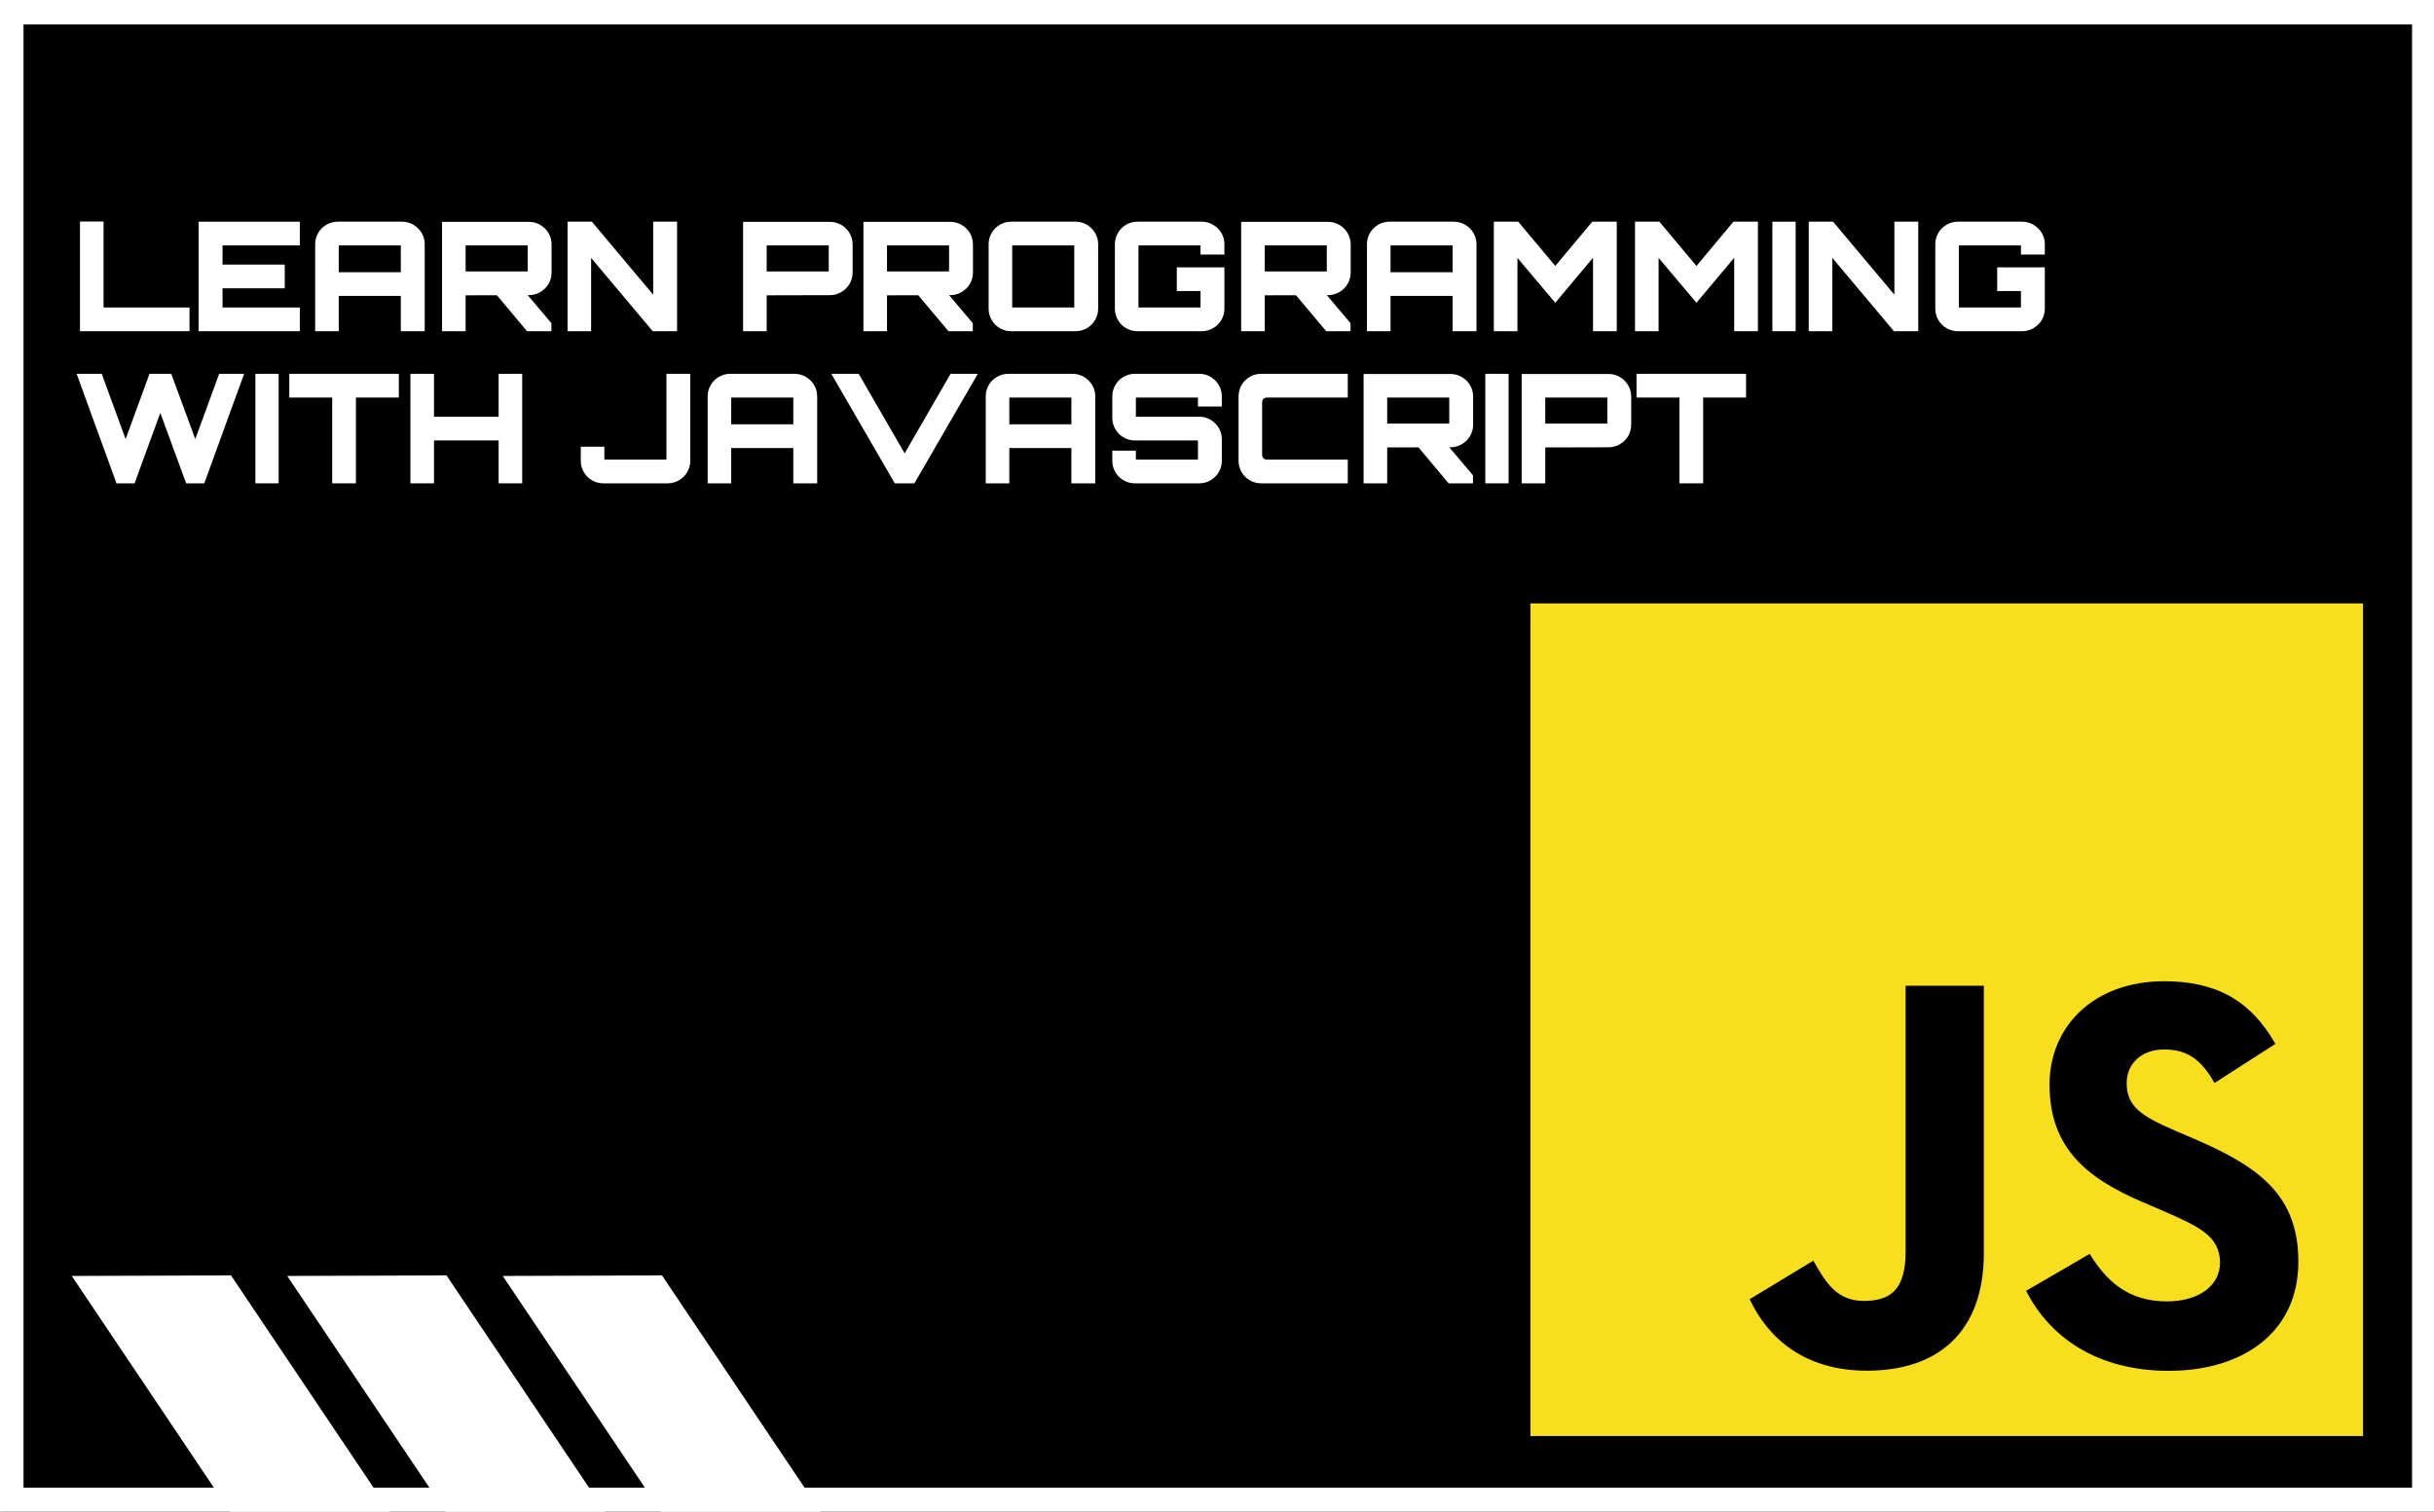
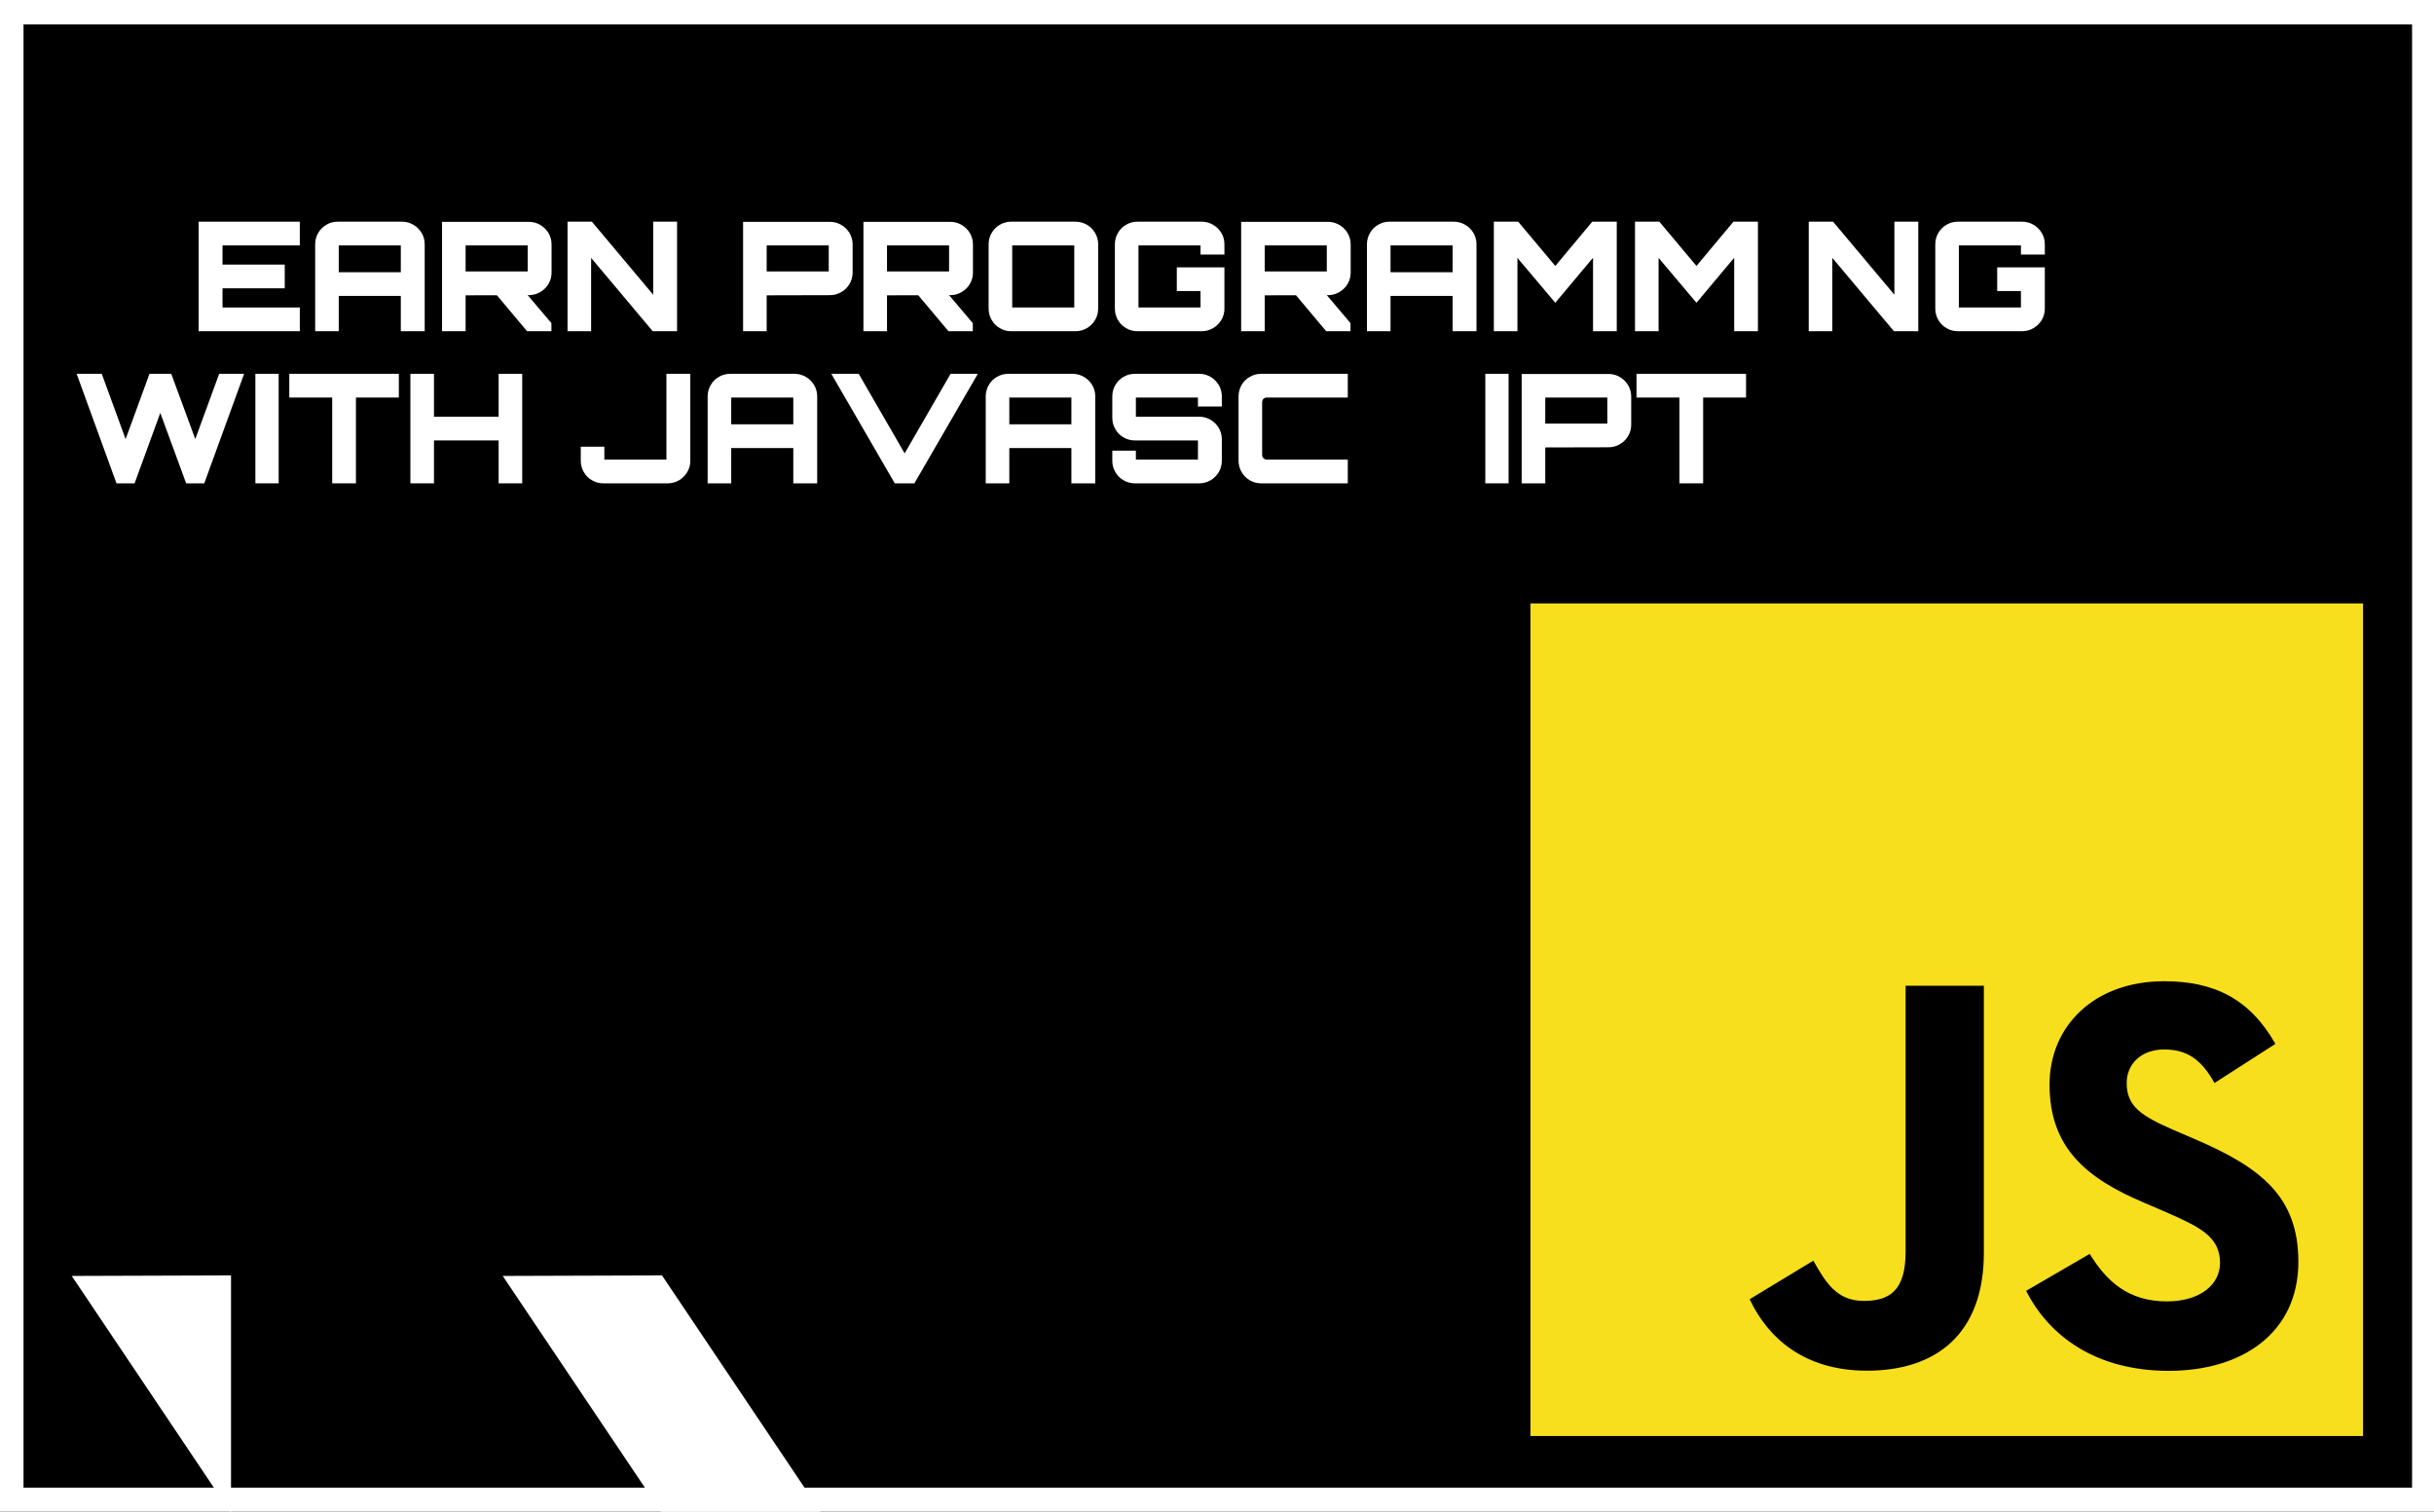
<svg xmlns="http://www.w3.org/2000/svg" width="100%" height="100%" viewBox="0 0 1024 636" version="1.1" xml:space="preserve" style="fill-rule:evenodd;clip-rule:evenodd;stroke-linecap:round;stroke-linejoin:round;stroke-miterlimit:1.5;">
  <rect x="0" y="0" width="1024" height="636" fill="#808080" stroke="none" />
  <g transform="matrix(2.407,0,0,2.525,-1585.76,-940.515)">
    <rect x="658.867" y="372.505" width="425.591" height="251.897" style="stroke:white;stroke-width:8.11px;" />
  </g>
  <g transform="matrix(1,0,0,1,-469.675,-228.26)">
    <g transform="matrix(64,0,0,64,499.675,367.604)">
-       <path d="M0.057,-0L0.057,-0.721L0.212,-0.721L0.212,-0.156L0.777,-0.156L0.777,-0L0.057,-0Z" style="fill:white;fill-rule:nonzero;" />
-     </g>
+       </g>
    <g transform="matrix(64,0,0,64,549.531,367.604)">
      <path d="M0.058,-0L0.058,-0.72L0.723,-0.72L0.723,-0.564L0.215,-0.564L0.215,-0.438L0.624,-0.438L0.624,-0.282L0.215,-0.282L0.215,-0.156L0.723,-0.156L0.723,-0L0.058,-0Z" style="fill:white;fill-rule:nonzero;" />
    </g>
    <g transform="matrix(64,0,0,64,598.555,367.604)">
      <path d="M0.058,-0L0.058,-0.572C0.058,-0.599 0.065,-0.624 0.078,-0.646C0.091,-0.669 0.109,-0.687 0.132,-0.7C0.154,-0.713 0.179,-0.72 0.206,-0.72L0.629,-0.72C0.656,-0.72 0.681,-0.713 0.703,-0.7C0.726,-0.687 0.744,-0.669 0.758,-0.646C0.771,-0.624 0.778,-0.599 0.778,-0.572L0.778,-0L0.621,-0L0.621,-0.232L0.213,-0.232L0.213,-0L0.058,-0ZM0.213,-0.388L0.621,-0.388L0.621,-0.564L0.213,-0.564L0.213,-0.388Z" style="fill:white;fill-rule:nonzero;" />
    </g>
    <g transform="matrix(64,0,0,64,652.059,367.604)">
      <path d="M0.615,-0L0.406,-0.249L0.609,-0.249L0.775,-0.053L0.775,-0L0.615,-0ZM0.056,-0L0.056,-0.719L0.627,-0.719C0.654,-0.719 0.679,-0.712 0.701,-0.699C0.724,-0.686 0.742,-0.668 0.756,-0.645C0.769,-0.622 0.776,-0.598 0.776,-0.571L0.776,-0.385C0.776,-0.358 0.769,-0.334 0.756,-0.311C0.742,-0.288 0.724,-0.27 0.701,-0.257C0.679,-0.244 0.654,-0.237 0.627,-0.237L0.211,-0.236L0.211,-0L0.056,-0ZM0.211,-0.393L0.619,-0.393L0.619,-0.564L0.211,-0.564L0.211,-0.393Z" style="fill:white;fill-rule:nonzero;" />
    </g>
    <g transform="matrix(64,0,0,64,704.859,367.604)">
      <path d="M0.056,-0L0.056,-0.72L0.216,-0.72L0.619,-0.24L0.619,-0.72L0.776,-0.72L0.776,-0L0.616,-0L0.211,-0.482L0.211,-0L0.056,-0Z" style="fill:white;fill-rule:nonzero;" />
    </g>
    <g transform="matrix(64,0,0,64,778.715,367.604)">
      <path d="M0.056,-0L0.056,-0.719L0.627,-0.719C0.654,-0.719 0.679,-0.712 0.701,-0.699C0.724,-0.686 0.742,-0.668 0.756,-0.645C0.769,-0.622 0.776,-0.598 0.776,-0.571L0.776,-0.385C0.776,-0.358 0.769,-0.334 0.756,-0.311C0.742,-0.288 0.724,-0.27 0.701,-0.257C0.679,-0.244 0.654,-0.237 0.627,-0.237L0.211,-0.236L0.211,-0L0.056,-0ZM0.211,-0.393L0.619,-0.393L0.619,-0.564L0.211,-0.564L0.211,-0.393Z" style="fill:white;fill-rule:nonzero;" />
    </g>
    <g transform="matrix(64,0,0,64,829.339,367.604)">
      <path d="M0.615,-0L0.406,-0.249L0.609,-0.249L0.775,-0.053L0.775,-0L0.615,-0ZM0.056,-0L0.056,-0.719L0.627,-0.719C0.654,-0.719 0.679,-0.712 0.701,-0.699C0.724,-0.686 0.742,-0.668 0.756,-0.645C0.769,-0.622 0.776,-0.598 0.776,-0.571L0.776,-0.385C0.776,-0.358 0.769,-0.334 0.756,-0.311C0.742,-0.288 0.724,-0.27 0.701,-0.257C0.679,-0.244 0.654,-0.237 0.627,-0.237L0.211,-0.236L0.211,-0L0.056,-0ZM0.211,-0.393L0.619,-0.393L0.619,-0.564L0.211,-0.564L0.211,-0.393Z" style="fill:white;fill-rule:nonzero;" />
    </g>
    <g transform="matrix(64,0,0,64,882.139,367.604)">
      <path d="M0.202,-0C0.175,-0 0.15,-0.007 0.128,-0.02C0.105,-0.033 0.087,-0.051 0.074,-0.074C0.061,-0.096 0.054,-0.121 0.054,-0.148L0.054,-0.572C0.054,-0.599 0.061,-0.624 0.074,-0.646C0.087,-0.669 0.105,-0.687 0.128,-0.7C0.15,-0.713 0.175,-0.72 0.202,-0.72L0.626,-0.72C0.653,-0.72 0.677,-0.713 0.7,-0.7C0.722,-0.687 0.74,-0.669 0.754,-0.646C0.767,-0.624 0.774,-0.599 0.774,-0.572L0.774,-0.148C0.774,-0.121 0.767,-0.096 0.754,-0.074C0.74,-0.051 0.722,-0.033 0.7,-0.02C0.677,-0.007 0.653,-0 0.626,-0L0.202,-0ZM0.209,-0.156L0.617,-0.156L0.617,-0.564L0.209,-0.564L0.209,-0.156Z" style="fill:white;fill-rule:nonzero;" />
    </g>
    <g transform="matrix(64,0,0,64,935.131,367.604)">
      <path d="M0.204,-0C0.177,-0 0.152,-0.007 0.13,-0.02C0.107,-0.033 0.089,-0.051 0.076,-0.074C0.063,-0.096 0.056,-0.121 0.056,-0.148L0.056,-0.572C0.056,-0.599 0.063,-0.624 0.076,-0.646C0.089,-0.669 0.107,-0.687 0.13,-0.7C0.152,-0.713 0.177,-0.72 0.204,-0.72L0.627,-0.72C0.654,-0.72 0.679,-0.713 0.701,-0.7C0.724,-0.687 0.742,-0.669 0.756,-0.646C0.769,-0.624 0.776,-0.599 0.776,-0.572L0.776,-0.504L0.619,-0.504L0.619,-0.564L0.211,-0.564L0.211,-0.156L0.619,-0.156L0.619,-0.264L0.463,-0.264L0.463,-0.42L0.776,-0.42L0.776,-0.148C0.776,-0.121 0.769,-0.096 0.756,-0.074C0.742,-0.051 0.724,-0.033 0.701,-0.02C0.679,-0.007 0.654,-0 0.627,-0L0.204,-0Z" style="fill:white;fill-rule:nonzero;" />
    </g>
    <g transform="matrix(64,0,0,64,988.251,367.604)">
      <path d="M0.615,-0L0.406,-0.249L0.609,-0.249L0.775,-0.053L0.775,-0L0.615,-0ZM0.056,-0L0.056,-0.719L0.627,-0.719C0.654,-0.719 0.679,-0.712 0.701,-0.699C0.724,-0.686 0.742,-0.668 0.756,-0.645C0.769,-0.622 0.776,-0.598 0.776,-0.571L0.776,-0.385C0.776,-0.358 0.769,-0.334 0.756,-0.311C0.742,-0.288 0.724,-0.27 0.701,-0.257C0.679,-0.244 0.654,-0.237 0.627,-0.237L0.211,-0.236L0.211,-0L0.056,-0ZM0.211,-0.393L0.619,-0.393L0.619,-0.564L0.211,-0.564L0.211,-0.393Z" style="fill:white;fill-rule:nonzero;" />
    </g>
    <g transform="matrix(64,0,0,64,1041.05,367.604)">
      <path d="M0.058,-0L0.058,-0.572C0.058,-0.599 0.065,-0.624 0.078,-0.646C0.091,-0.669 0.109,-0.687 0.132,-0.7C0.154,-0.713 0.179,-0.72 0.206,-0.72L0.629,-0.72C0.656,-0.72 0.681,-0.713 0.703,-0.7C0.726,-0.687 0.744,-0.669 0.758,-0.646C0.771,-0.624 0.778,-0.599 0.778,-0.572L0.778,-0L0.621,-0L0.621,-0.232L0.213,-0.232L0.213,-0L0.058,-0ZM0.213,-0.388L0.621,-0.388L0.621,-0.564L0.213,-0.564L0.213,-0.388Z" style="fill:white;fill-rule:nonzero;" />
    </g>
    <g transform="matrix(64,0,0,64,1094.56,367.604)">
      <path d="M0.056,-0L0.056,-0.72L0.216,-0.72L0.46,-0.429L0.703,-0.72L0.864,-0.72L0.864,-0L0.708,-0L0.708,-0.483L0.46,-0.187L0.211,-0.482L0.211,-0L0.056,-0Z" style="fill:white;fill-rule:nonzero;" />
    </g>
    <g transform="matrix(64,0,0,64,1153.95,367.604)">
      <path d="M0.056,-0L0.056,-0.72L0.216,-0.72L0.46,-0.429L0.703,-0.72L0.864,-0.72L0.864,-0L0.708,-0L0.708,-0.483L0.46,-0.187L0.211,-0.482L0.211,-0L0.056,-0Z" style="fill:white;fill-rule:nonzero;" />
    </g>
    <g transform="matrix(64,0,0,64,1213.34,367.604)">
-       <rect x="0.031" y="-0.72" width="0.153" height="0.72" style="fill:white;fill-rule:nonzero;" />
-     </g>
+       </g>
    <g transform="matrix(64,0,0,64,1227.04,367.604)">
      <path d="M0.056,-0L0.056,-0.72L0.216,-0.72L0.619,-0.24L0.619,-0.72L0.776,-0.72L0.776,-0L0.616,-0L0.211,-0.482L0.211,-0L0.056,-0Z" style="fill:white;fill-rule:nonzero;" />
    </g>
    <g transform="matrix(64,0,0,64,1280.28,367.604)">
      <path d="M0.204,-0C0.177,-0 0.152,-0.007 0.13,-0.02C0.107,-0.033 0.089,-0.051 0.076,-0.074C0.063,-0.096 0.056,-0.121 0.056,-0.148L0.056,-0.572C0.056,-0.599 0.063,-0.624 0.076,-0.646C0.089,-0.669 0.107,-0.687 0.13,-0.7C0.152,-0.713 0.177,-0.72 0.204,-0.72L0.627,-0.72C0.654,-0.72 0.679,-0.713 0.701,-0.7C0.724,-0.687 0.742,-0.669 0.756,-0.646C0.769,-0.624 0.776,-0.599 0.776,-0.572L0.776,-0.504L0.619,-0.504L0.619,-0.564L0.211,-0.564L0.211,-0.156L0.619,-0.156L0.619,-0.264L0.463,-0.264L0.463,-0.42L0.776,-0.42L0.776,-0.148C0.776,-0.121 0.769,-0.096 0.756,-0.074C0.742,-0.051 0.724,-0.033 0.701,-0.02C0.679,-0.007 0.654,-0 0.627,-0L0.204,-0Z" style="fill:white;fill-rule:nonzero;" />
    </g>
    <g transform="matrix(64,0,0,64,499.675,431.604)">
      <path d="M0.297,-0L0.035,-0.72L0.2,-0.72L0.357,-0.291L0.514,-0.72L0.657,-0.72L0.815,-0.291L0.972,-0.72L1.136,-0.72L0.874,-0L0.755,-0L0.585,-0.463L0.416,-0L0.297,-0Z" style="fill:white;fill-rule:nonzero;" />
    </g>
    <g transform="matrix(64,0,0,64,575.131,431.604)">
      <rect x="0.031" y="-0.72" width="0.153" height="0.72" style="fill:white;fill-rule:nonzero;" />
    </g>
    <g transform="matrix(64,0,0,64,590.107,431.604)">
      <path d="M0.302,-0L0.302,-0.564L0.02,-0.564L0.02,-0.72L0.74,-0.72L0.74,-0.564L0.458,-0.564L0.458,-0L0.302,-0Z" style="fill:white;fill-rule:nonzero;" />
    </g>
    <g transform="matrix(64,0,0,64,638.683,431.604)">
      <path d="M0.057,-0L0.057,-0.72L0.212,-0.72L0.212,-0.438L0.637,-0.438L0.637,-0.72L0.792,-0.72L0.792,-0L0.637,-0L0.637,-0.282L0.212,-0.282L0.212,-0L0.057,-0Z" style="fill:white;fill-rule:nonzero;" />
    </g>
    <g transform="matrix(64,0,0,64,713.755,431.604)">
      <path d="M0.152,-0C0.125,-0 0.1,-0.007 0.078,-0.02C0.055,-0.033 0.037,-0.051 0.024,-0.074C0.011,-0.096 0.004,-0.121 0.004,-0.148L0.004,-0.241L0.159,-0.241L0.159,-0.156L0.567,-0.156L0.567,-0.72L0.724,-0.72L0.724,-0.148C0.724,-0.121 0.717,-0.096 0.704,-0.074C0.69,-0.051 0.672,-0.033 0.65,-0.02C0.627,-0.007 0.603,-0 0.576,-0L0.152,-0Z" style="fill:white;fill-rule:nonzero;" />
    </g>
    <g transform="matrix(64,0,0,64,763.675,431.604)">
      <path d="M0.058,-0L0.058,-0.572C0.058,-0.599 0.065,-0.624 0.078,-0.646C0.091,-0.669 0.109,-0.687 0.132,-0.7C0.154,-0.713 0.179,-0.72 0.206,-0.72L0.629,-0.72C0.656,-0.72 0.681,-0.713 0.703,-0.7C0.726,-0.687 0.744,-0.669 0.758,-0.646C0.771,-0.624 0.778,-0.599 0.778,-0.572L0.778,-0L0.621,-0L0.621,-0.232L0.213,-0.232L0.213,-0L0.058,-0ZM0.213,-0.388L0.621,-0.388L0.621,-0.564L0.213,-0.564L0.213,-0.388Z" style="fill:white;fill-rule:nonzero;" />
    </g>
    <g transform="matrix(64,0,0,64,817.179,431.604)">
      <path d="M0.452,-0L0.035,-0.72L0.215,-0.72L0.517,-0.197L0.819,-0.72L0.998,-0.72L0.581,-0L0.452,-0Z" style="fill:white;fill-rule:nonzero;" />
    </g>
    <g transform="matrix(64,0,0,64,880.667,431.604)">
      <path d="M0.058,-0L0.058,-0.572C0.058,-0.599 0.065,-0.624 0.078,-0.646C0.091,-0.669 0.109,-0.687 0.132,-0.7C0.154,-0.713 0.179,-0.72 0.206,-0.72L0.629,-0.72C0.656,-0.72 0.681,-0.713 0.703,-0.7C0.726,-0.687 0.744,-0.669 0.758,-0.646C0.771,-0.624 0.778,-0.599 0.778,-0.572L0.778,-0L0.621,-0L0.621,-0.232L0.213,-0.232L0.213,-0L0.058,-0ZM0.213,-0.388L0.621,-0.388L0.621,-0.564L0.213,-0.564L0.213,-0.388Z" style="fill:white;fill-rule:nonzero;" />
    </g>
    <g transform="matrix(64,0,0,64,934.171,431.604)">
      <path d="M0.202,-0C0.175,-0 0.15,-0.007 0.128,-0.02C0.105,-0.033 0.087,-0.051 0.074,-0.074C0.061,-0.096 0.054,-0.121 0.054,-0.148L0.054,-0.215L0.209,-0.215L0.209,-0.156L0.617,-0.156L0.617,-0.282L0.202,-0.282C0.175,-0.282 0.15,-0.289 0.128,-0.302C0.105,-0.315 0.087,-0.333 0.074,-0.356C0.061,-0.378 0.054,-0.403 0.054,-0.43L0.054,-0.572C0.054,-0.599 0.061,-0.624 0.074,-0.646C0.087,-0.669 0.105,-0.687 0.128,-0.7C0.15,-0.713 0.175,-0.72 0.202,-0.72L0.626,-0.72C0.653,-0.72 0.677,-0.713 0.7,-0.7C0.722,-0.687 0.74,-0.669 0.754,-0.646C0.767,-0.624 0.774,-0.599 0.774,-0.572L0.774,-0.505L0.617,-0.505L0.617,-0.564L0.209,-0.564L0.209,-0.438L0.626,-0.438C0.653,-0.438 0.677,-0.431 0.7,-0.418C0.722,-0.405 0.74,-0.387 0.754,-0.364C0.767,-0.342 0.774,-0.317 0.774,-0.29L0.774,-0.148C0.774,-0.121 0.767,-0.096 0.754,-0.074C0.74,-0.051 0.722,-0.033 0.7,-0.02C0.677,-0.007 0.653,-0 0.626,-0L0.202,-0Z" style="fill:white;fill-rule:nonzero;" />
    </g>
    <g transform="matrix(64,0,0,64,987.163,431.604)">
      <path d="M0.204,-0C0.177,-0 0.152,-0.007 0.13,-0.02C0.107,-0.033 0.089,-0.051 0.076,-0.074C0.063,-0.096 0.056,-0.121 0.056,-0.148L0.056,-0.572C0.056,-0.599 0.063,-0.624 0.076,-0.647C0.089,-0.669 0.107,-0.687 0.13,-0.7C0.152,-0.713 0.177,-0.72 0.204,-0.72L0.774,-0.72L0.774,-0.564L0.244,-0.564C0.233,-0.564 0.225,-0.561 0.22,-0.556C0.214,-0.551 0.211,-0.542 0.211,-0.531L0.211,-0.189C0.211,-0.178 0.214,-0.17 0.22,-0.165C0.225,-0.159 0.233,-0.156 0.244,-0.156L0.774,-0.156L0.774,-0L0.204,-0Z" style="fill:white;fill-rule:nonzero;" />
    </g>
    <g transform="matrix(64,0,0,64,1039.77,431.604)">
-       <path d="M0.615,-0L0.406,-0.249L0.609,-0.249L0.775,-0.053L0.775,-0L0.615,-0ZM0.056,-0L0.056,-0.719L0.627,-0.719C0.654,-0.719 0.679,-0.712 0.701,-0.699C0.724,-0.686 0.742,-0.668 0.756,-0.645C0.769,-0.622 0.776,-0.598 0.776,-0.571L0.776,-0.385C0.776,-0.358 0.769,-0.334 0.756,-0.311C0.742,-0.288 0.724,-0.27 0.701,-0.257C0.679,-0.244 0.654,-0.237 0.627,-0.237L0.211,-0.236L0.211,-0L0.056,-0ZM0.211,-0.393L0.619,-0.393L0.619,-0.564L0.211,-0.564L0.211,-0.393Z" style="fill:white;fill-rule:nonzero;" />
-     </g>
+       </g>
    <g transform="matrix(64,0,0,64,1092.57,431.604)">
      <rect x="0.031" y="-0.72" width="0.153" height="0.72" style="fill:white;fill-rule:nonzero;" />
    </g>
    <g transform="matrix(64,0,0,64,1106.27,431.604)">
      <path d="M0.056,-0L0.056,-0.719L0.627,-0.719C0.654,-0.719 0.679,-0.712 0.701,-0.699C0.724,-0.686 0.742,-0.668 0.756,-0.645C0.769,-0.622 0.776,-0.598 0.776,-0.571L0.776,-0.385C0.776,-0.358 0.769,-0.334 0.756,-0.311C0.742,-0.288 0.724,-0.27 0.701,-0.257C0.679,-0.244 0.654,-0.237 0.627,-0.237L0.211,-0.236L0.211,-0L0.056,-0ZM0.211,-0.393L0.619,-0.393L0.619,-0.564L0.211,-0.564L0.211,-0.393Z" style="fill:white;fill-rule:nonzero;" />
    </g>
    <g transform="matrix(64,0,0,64,1156.89,431.604)">
      <path d="M0.302,-0L0.302,-0.564L0.02,-0.564L0.02,-0.72L0.74,-0.72L0.74,-0.564L0.458,-0.564L0.458,-0L0.302,-0Z" style="fill:white;fill-rule:nonzero;" />
    </g>
  </g>
  <g transform="matrix(0.556,0,0,0.556,819,429)">
    <g transform="matrix(1,0,0,1,-315,-315)">
      <rect x="0" y="0" width="630" height="630" style="fill:rgb(247,223,30);" />
      <path d="M423.2,492.19C435.89,512.91 452.4,528.14 481.6,528.14C506.13,528.14 521.8,515.88 521.8,498.94C521.8,478.64 505.7,471.45 478.7,459.64L463.9,453.29C421.18,435.09 392.8,412.29 392.8,364.09C392.8,319.69 426.63,285.89 479.5,285.89C517.14,285.89 544.2,298.99 563.7,333.29L517.6,362.89C507.45,344.69 496.5,337.52 479.5,337.52C462.16,337.52 451.17,348.52 451.17,362.89C451.17,380.65 462.17,387.84 487.57,398.84L502.37,405.18C552.67,426.75 581.07,448.74 581.07,498.18C581.07,551.48 539.2,580.68 482.97,580.68C427.99,580.68 392.47,554.48 375.09,520.14L423.2,492.19ZM214.07,497.32C223.37,513.82 231.83,527.77 252.17,527.77C271.62,527.77 283.89,520.16 283.89,490.57L283.89,289.27L343.09,289.27L343.09,491.37C343.09,552.67 307.15,580.57 254.69,580.57C207.29,580.57 179.84,556.04 165.88,526.495L214.07,497.32Z" style="fill-rule:nonzero;" />
    </g>
  </g>
  <g transform="matrix(1.345,0,0,2.003,-964.081,-5309.64)">
    <path d="M923.857,2918.73L973.795,2968.66L923.857,2968.66L874.038,2918.84L923.857,2918.73Z" style="fill:white;fill-rule:nonzero;" />
  </g>
  <g transform="matrix(1.345,0,0,2.003,-964.081,-5309.64)">
-     <path d="M856.453,2918.73L906.39,2968.66L856.453,2968.66L806.633,2918.84L856.453,2918.73Z" style="fill:white;fill-rule:nonzero;" />
-   </g>
+     </g>
  <g transform="matrix(1.345,0,0,2.003,-964.081,-5309.64)">
-     <path d="M789.048,2918.73L838.986,2968.66L789.048,2968.66L739.229,2918.84L789.048,2918.73Z" style="fill:white;fill-rule:nonzero;" />
+     <path d="M789.048,2918.73L789.048,2968.66L739.229,2918.84L789.048,2918.73Z" style="fill:white;fill-rule:nonzero;" />
  </g>
</svg>